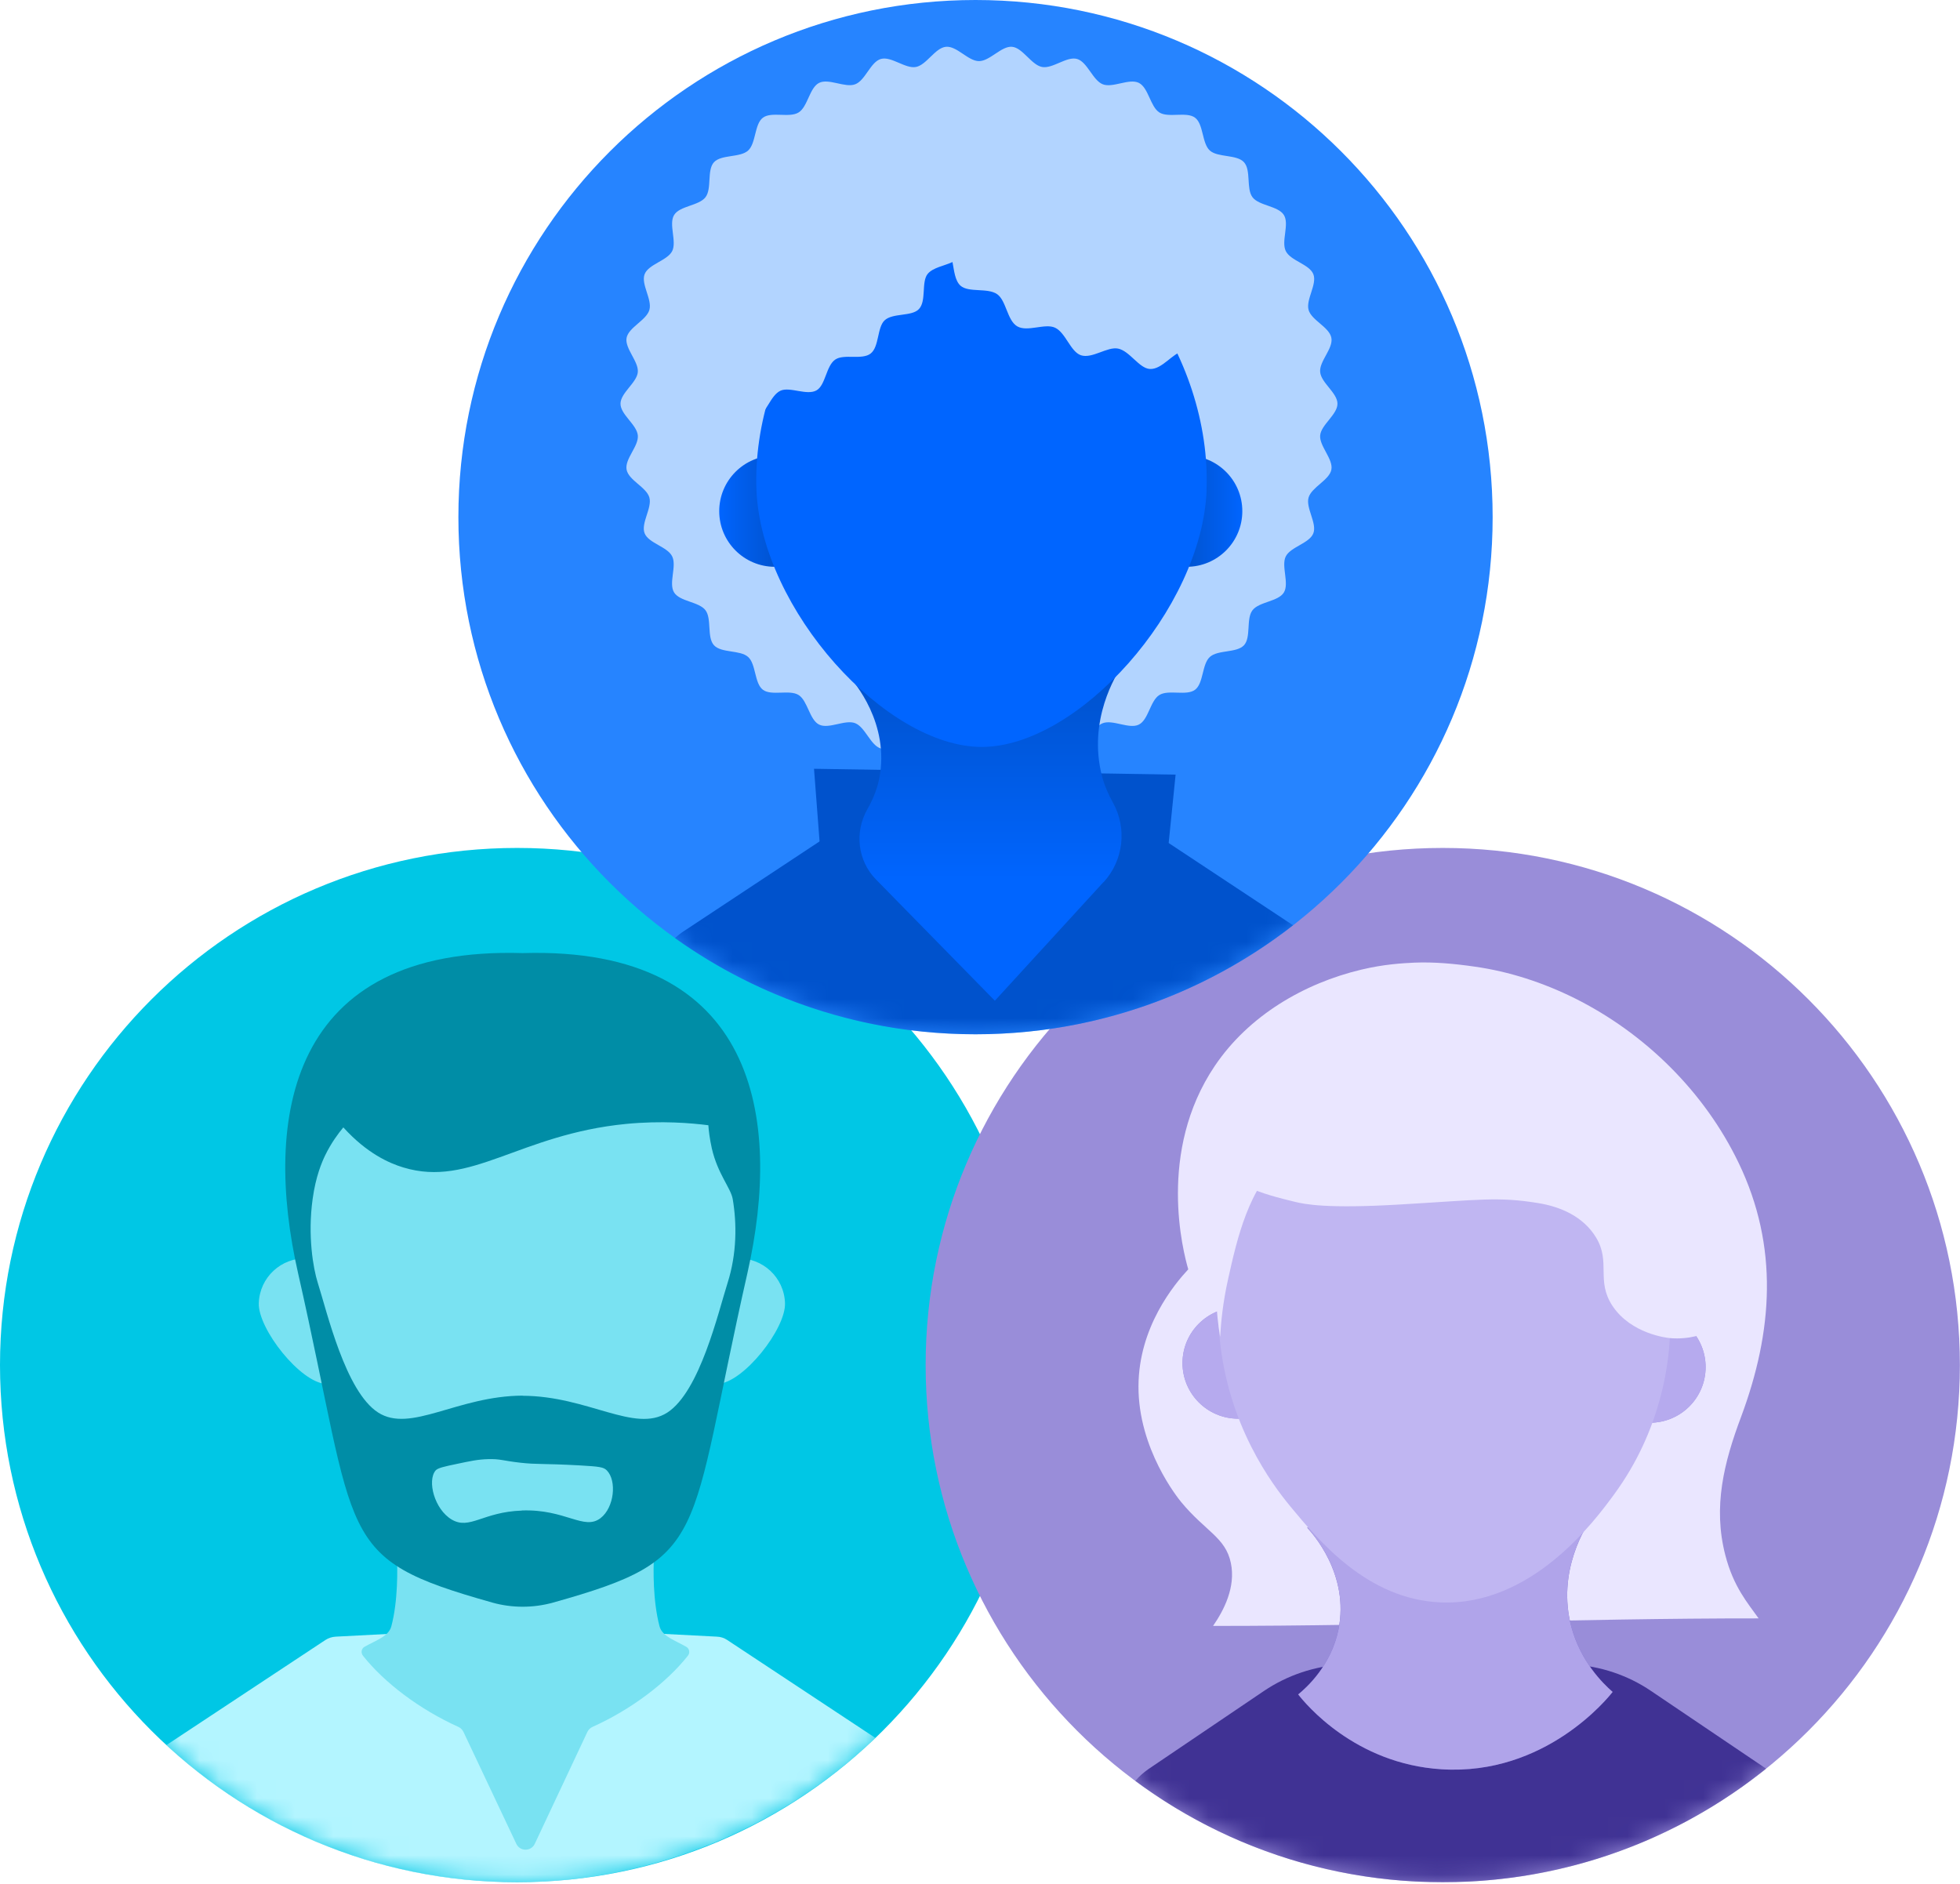
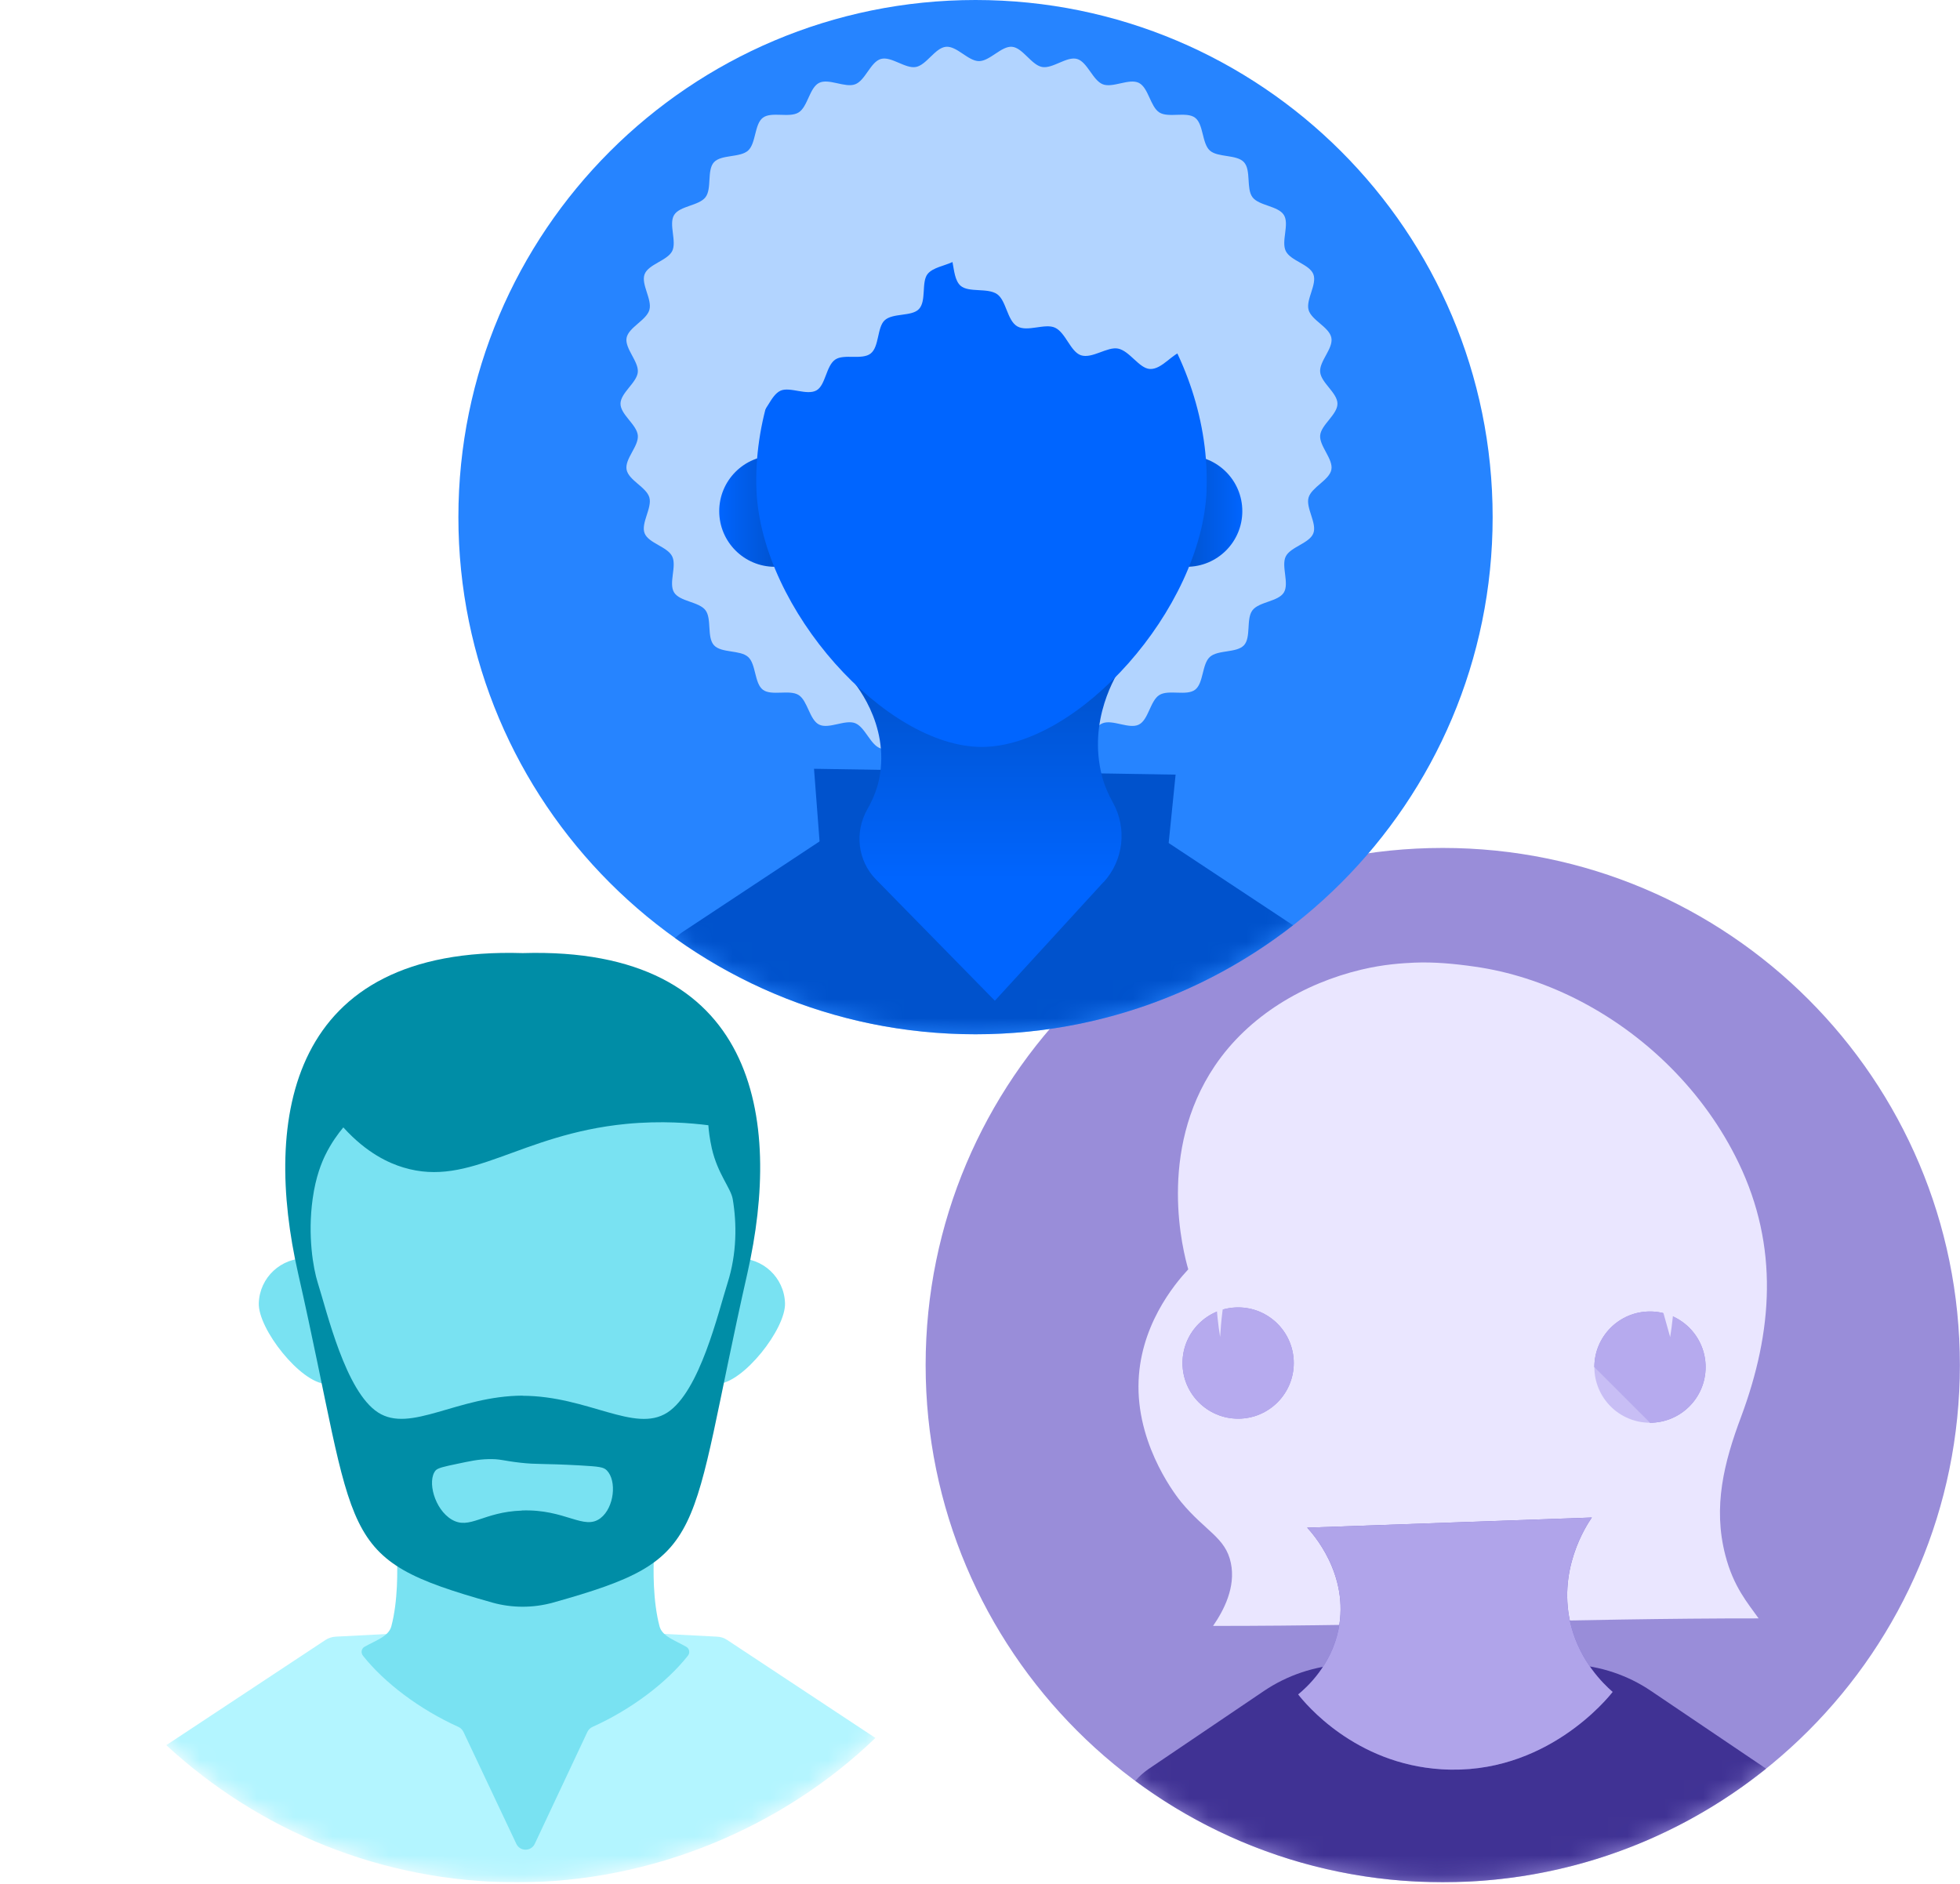
<svg xmlns="http://www.w3.org/2000/svg" width="103" height="99" viewBox="0 0 103 99" fill="none">
  <g clip-path="url(#clip0_528_370)">
-     <path d="M27.176 98.91C42.184 98.91 54.351 86.743 54.351 71.734C54.351 56.725 42.184 44.559 27.176 44.559C12.167 44.559 0 56.725 0 71.734C0 86.743 12.167 98.91 27.176 98.91Z" fill="#00C7E5" />
    <mask id="mask0_528_370" style="mask-type:luminance" maskUnits="userSpaceOnUse" x="0" y="44" width="55" height="55">
      <path d="M27.176 98.91C42.184 98.91 54.351 86.743 54.351 71.734C54.351 56.725 42.184 44.559 27.176 44.559C12.167 44.559 0 56.725 0 71.734C0 86.743 12.167 98.91 27.176 98.91Z" fill="white" />
    </mask>
    <g mask="url(#mask0_528_370)">
      <path d="M46.008 91.332L38.216 86.181C38.06 86.075 37.871 86.012 37.677 86.006L27.659 85.485L17.64 86.006C17.446 86.018 17.264 86.075 17.101 86.181L8.739 91.708C13.582 96.181 20.055 98.916 27.169 98.916C34.283 98.916 41.115 96.03 45.995 91.338L46.008 91.332Z" fill="#B3F5FF" />
      <path d="M34.365 81.772C34.333 82.449 34.302 84.118 34.66 85.466C34.804 86 35.494 86.207 36.065 86.539C36.228 86.633 36.272 86.853 36.153 87.003C35.023 88.434 33.16 89.839 31.134 90.749C31.021 90.799 30.927 90.893 30.87 91.006L28.104 96.89C27.91 97.304 27.326 97.304 27.132 96.89L24.353 91.006C24.296 90.893 24.202 90.799 24.089 90.749C22.063 89.833 20.2 88.434 19.071 87.003C18.958 86.859 18.989 86.639 19.146 86.545C19.717 86.213 20.419 86.006 20.564 85.466C20.921 84.124 20.89 82.449 20.858 81.772H34.365Z" fill="#79E2F2" />
      <path d="M41.253 68.478C41.303 69.827 39.057 72.681 37.708 72.725C36.36 72.769 36.422 69.996 36.378 68.648C36.334 67.299 37.382 66.17 38.731 66.126C40.08 66.082 41.209 67.13 41.253 68.478Z" fill="#79E2F2" />
      <path d="M13.6 68.478C13.55 69.827 15.796 72.681 17.145 72.725C18.493 72.769 18.431 69.996 18.475 68.648C18.518 67.299 17.471 66.17 16.122 66.126C14.773 66.082 13.644 67.13 13.6 68.478Z" fill="#79E2F2" />
      <path d="M25.858 84.212C26.912 84.507 28.023 84.507 29.076 84.212C37.407 81.878 36.071 81.044 39.277 66.904C41.115 58.792 39.791 49.715 27.47 50.085C15.15 49.709 13.82 58.786 15.664 66.904C18.87 81.044 17.534 81.872 25.864 84.212H25.858Z" fill="#008DA6" />
      <path d="M27.42 79.375C29.723 79.293 30.689 80.448 31.561 79.776C32.282 79.218 32.42 77.813 31.893 77.273C31.724 77.098 31.529 77.066 30.431 77.004C28.449 76.897 28.255 76.966 27.345 76.865C26.404 76.759 26.297 76.659 25.651 76.677C25.124 76.69 24.716 76.778 24.008 76.928C23.343 77.066 23.004 77.142 22.891 77.273C22.439 77.813 22.828 79.312 23.738 79.852C24.685 80.41 25.375 79.45 27.42 79.381V79.375Z" fill="#79E2F2" />
      <path d="M27.464 73.347C30.908 73.359 33.355 75.329 35.067 74.231C36.78 73.127 37.746 68.955 38.235 67.418C38.725 65.881 38.725 64.3 38.505 63.008C38.405 62.431 37.715 61.691 37.407 60.348C37.294 59.84 37.244 59.414 37.225 59.131C36.328 59.018 34.785 58.88 32.897 59.062C27.276 59.614 24.735 62.419 21.203 61.352C20.451 61.126 19.284 60.612 18.042 59.244C17.766 59.577 17.402 60.066 17.088 60.712C16.913 61.076 16.593 61.816 16.43 63.002C16.16 64.947 16.461 66.659 16.699 67.412C17.189 68.949 18.155 73.121 19.867 74.225C21.58 75.329 24.026 73.353 27.47 73.34L27.464 73.347Z" fill="#79E2F2" />
    </g>
    <path d="M75.818 98.91C90.827 98.91 102.994 86.743 102.994 71.734C102.994 56.725 90.827 44.559 75.818 44.559C60.809 44.559 48.643 56.725 48.643 71.734C48.643 86.743 60.809 98.91 75.818 98.91Z" fill="#998DD9" />
    <mask id="mask1_528_370" style="mask-type:luminance" maskUnits="userSpaceOnUse" x="48" y="44" width="55" height="55">
      <path d="M75.818 98.91C90.827 98.91 102.994 86.743 102.994 71.734C102.994 56.725 90.827 44.559 75.818 44.559C60.809 44.559 48.643 56.725 48.643 71.734C48.643 86.743 60.809 98.91 75.818 98.91Z" fill="white" />
    </mask>
    <g mask="url(#mask1_528_370)">
      <path d="M62.444 66.703C61.716 67.487 59.84 69.727 59.828 72.845C59.815 76.151 61.91 78.735 62.08 78.942C63.347 80.473 64.407 80.793 64.683 82.135C64.947 83.403 64.319 84.613 63.748 85.441C73.303 85.448 82.857 85.04 92.417 85.046C91.859 84.256 91.1 83.403 90.667 81.721C90.008 79.181 90.598 76.847 91.495 74.457C93.17 69.965 93.484 65.511 91.369 61.114C89.575 57.381 86.451 54.301 82.75 52.457C81.094 51.635 79.312 51.051 77.481 50.794C76.439 50.644 75.367 50.543 74.313 50.587C73.679 50.619 72.738 50.669 71.552 50.951C68.51 51.673 65.612 53.385 63.843 56.007C60.788 60.53 62.186 65.812 62.444 66.703Z" fill="#EAE6FF" />
      <path d="M82.612 87.468L76.59 87.135L70.567 87.468C69.087 87.549 67.65 88.032 66.421 88.86L60.336 92.975C60.085 93.151 59.859 93.358 59.658 93.584C64.175 96.934 69.771 98.91 75.824 98.91C82.254 98.91 88.158 96.677 92.812 92.944L86.765 88.86C85.535 88.026 84.099 87.549 82.618 87.468H82.612Z" fill="#403294" />
      <path d="M84.745 88.91C84.513 89.211 81.213 93.32 75.755 92.975C71.201 92.693 68.604 89.531 68.221 89.042C68.679 88.666 69.94 87.53 70.335 85.648C70.944 82.725 68.93 80.529 68.692 80.278C73.679 80.103 78.666 79.921 83.653 79.745C83.371 80.153 81.778 82.555 82.581 85.51C83.07 87.304 84.199 88.433 84.745 88.91Z" fill="#6554C0" />
      <path opacity="0.82" d="M84.745 88.91C84.513 89.211 81.213 93.32 75.755 92.975C71.201 92.693 68.604 89.531 68.221 89.042C68.679 88.666 69.94 87.53 70.335 85.648C70.944 82.725 68.93 80.529 68.692 80.278C73.679 80.103 78.666 79.921 83.653 79.745C83.371 80.153 81.778 82.555 82.581 85.51C83.07 87.304 84.199 88.433 84.745 88.91Z" fill="#C0B6F2" />
      <path d="M65.066 74.551C66.68 74.551 67.989 73.242 67.989 71.627C67.989 70.013 66.68 68.704 65.066 68.704C63.451 68.704 62.142 70.013 62.142 71.627C62.142 73.242 63.451 74.551 65.066 74.551Z" fill="#8777D9" />
-       <path d="M86.708 74.764C88.323 74.764 89.632 73.455 89.632 71.841C89.632 70.226 88.323 68.918 86.708 68.918C85.094 68.918 83.785 70.226 83.785 71.841C83.785 73.455 85.094 74.764 86.708 74.764Z" fill="#8777D9" />
+       <path d="M86.708 74.764C88.323 74.764 89.632 73.455 89.632 71.841C89.632 70.226 88.323 68.918 86.708 68.918C85.094 68.918 83.785 70.226 83.785 71.841Z" fill="#8777D9" />
      <path opacity="0.82" d="M65.066 74.551C66.68 74.551 67.989 73.242 67.989 71.627C67.989 70.013 66.68 68.704 65.066 68.704C63.451 68.704 62.142 70.013 62.142 71.627C62.142 73.242 63.451 74.551 65.066 74.551Z" fill="#C0B6F2" />
      <path opacity="0.82" d="M86.708 74.764C88.323 74.764 89.632 73.455 89.632 71.841C89.632 70.226 88.323 68.918 86.708 68.918C85.094 68.918 83.785 70.226 83.785 71.841C83.785 73.455 85.094 74.764 86.708 74.764Z" fill="#C0B6F2" />
-       <path d="M87.75 70.316C87.687 71.552 87.348 75.09 84.82 78.534C83.817 79.902 80.51 84.406 75.699 84.205C71.853 84.042 69.306 80.968 67.814 79.168C66.835 77.982 64.533 74.902 64.094 70.316C63.924 68.566 63.579 64.947 65.812 61.452C67.801 58.341 71.734 55.505 76.408 55.832C81.351 56.177 84.231 59.865 84.965 60.806C87.969 64.652 87.819 68.905 87.75 70.316Z" fill="#C0B6F2" />
      <path d="M87.769 70.266C87.668 69.915 87.524 69.394 87.348 68.761C85.943 63.805 85.222 61.315 84.538 60.687C83.29 59.545 82.28 60.33 76.044 60.361C70.028 60.392 68.936 59.677 67.431 60.888C65.63 62.337 65.003 65.122 64.539 67.211C64.263 68.441 64.162 69.501 64.119 70.26C63.221 64.765 65.022 59.464 68.874 56.767C71.69 54.797 74.94 54.678 75.944 54.678C76.954 54.678 80.197 54.797 83.013 56.767C86.865 59.464 88.666 64.765 87.769 70.26V70.266Z" fill="#EAE6FF" />
-       <path d="M63.535 60.436C64.263 62.23 66.415 62.757 68.033 63.152C68.573 63.284 69.714 63.523 73.547 63.297C77.775 63.052 78.71 62.876 80.831 63.221C82.004 63.41 83.202 63.924 83.873 65.028C84.663 66.327 83.854 67.299 84.745 68.635C85.724 70.097 87.612 70.304 87.743 70.316C88.766 70.41 89.569 70.103 89.952 69.921C89.952 69.921 89.971 69.902 89.971 69.871C89.983 68.353 89.826 63.466 86.238 59.288C83.716 56.346 80.743 55.223 79.043 54.596C79.043 54.596 73.899 52.714 67.989 54.119C66.64 54.439 65.574 54.853 64.715 55.788C63.717 56.867 62.864 58.786 63.529 60.43L63.535 60.436Z" fill="#EAE6FF" />
    </g>
    <path d="M51.265 54.351C66.273 54.351 78.44 42.184 78.44 27.176C78.44 12.167 66.273 0 51.265 0C36.256 0 24.089 12.167 24.089 27.176C24.089 42.184 36.256 54.351 51.265 54.351Z" fill="#2684FF" />
    <mask id="mask2_528_370" style="mask-type:luminance" maskUnits="userSpaceOnUse" x="24" y="0" width="55" height="55">
      <path d="M51.265 54.351C66.273 54.351 78.44 42.184 78.44 27.176C78.44 12.167 66.273 0 51.265 0C36.256 0 24.089 12.167 24.089 27.176C24.089 42.184 36.256 54.351 51.265 54.351Z" fill="white" />
    </mask>
    <g mask="url(#mask2_528_370)">
      <path d="M70.285 21.216C70.285 21.787 69.426 22.32 69.376 22.878C69.325 23.437 70.072 24.127 69.965 24.679C69.859 25.231 68.924 25.601 68.767 26.147C68.61 26.693 69.219 27.495 69.018 28.023C68.817 28.549 67.82 28.738 67.569 29.239C67.318 29.741 67.763 30.651 67.469 31.134C67.174 31.617 66.164 31.617 65.819 32.069C65.474 32.52 65.756 33.493 65.373 33.907C64.991 34.321 63.999 34.139 63.579 34.522C63.159 34.904 63.253 35.908 62.801 36.247C62.35 36.585 61.409 36.222 60.925 36.523C60.443 36.824 60.355 37.828 59.846 38.078C59.338 38.329 58.485 37.802 57.952 38.003C57.419 38.204 57.149 39.176 56.603 39.333C56.057 39.49 55.317 38.806 54.759 38.913C54.201 39.019 53.755 39.916 53.184 39.973C52.614 40.029 52.018 39.22 51.447 39.22C50.876 39.22 50.267 40.023 49.709 39.973C49.151 39.923 48.693 39.019 48.134 38.913C47.576 38.806 46.83 39.49 46.29 39.333C45.751 39.176 45.468 38.21 44.941 38.003C44.414 37.796 43.555 38.329 43.047 38.078C42.539 37.828 42.445 36.824 41.968 36.523C41.491 36.222 40.544 36.585 40.092 36.247C39.641 35.908 39.735 34.898 39.314 34.522C38.894 34.145 37.903 34.327 37.52 33.907C37.138 33.486 37.413 32.52 37.075 32.069C36.736 31.617 35.726 31.617 35.425 31.134C35.124 30.651 35.575 29.754 35.325 29.239C35.074 28.725 34.082 28.549 33.875 28.023C33.668 27.495 34.277 26.693 34.126 26.147C33.976 25.601 33.035 25.244 32.928 24.679C32.822 24.114 33.574 23.449 33.518 22.878C33.461 22.308 32.608 21.787 32.608 21.216C32.608 20.645 33.468 20.112 33.518 19.554C33.568 18.995 32.822 18.305 32.928 17.753C33.035 17.201 33.969 16.831 34.126 16.285C34.283 15.739 33.675 14.937 33.875 14.41C34.076 13.883 35.074 13.694 35.325 13.193C35.575 12.691 35.13 11.781 35.425 11.298C35.72 10.815 36.73 10.815 37.075 10.363C37.42 9.912 37.138 8.939 37.52 8.525C37.903 8.111 38.894 8.293 39.314 7.911C39.735 7.528 39.641 6.524 40.092 6.185C40.544 5.847 41.485 6.211 41.968 5.909C42.451 5.608 42.539 4.605 43.047 4.354C43.555 4.103 44.408 4.63 44.941 4.429C45.475 4.228 45.744 3.256 46.29 3.099C46.836 2.942 47.576 3.626 48.134 3.519C48.693 3.413 49.138 2.516 49.709 2.459C50.28 2.403 50.876 3.212 51.447 3.212C52.018 3.212 52.626 2.409 53.184 2.459C53.743 2.509 54.201 3.413 54.759 3.519C55.317 3.626 56.064 2.942 56.603 3.099C57.143 3.256 57.425 4.222 57.952 4.429C58.479 4.636 59.338 4.103 59.846 4.354C60.355 4.605 60.449 5.608 60.925 5.909C61.402 6.211 62.35 5.847 62.801 6.185C63.253 6.524 63.159 7.534 63.579 7.911C63.999 8.287 64.991 8.105 65.373 8.525C65.756 8.946 65.48 9.912 65.819 10.363C66.157 10.815 67.167 10.815 67.469 11.298C67.77 11.781 67.318 12.678 67.569 13.193C67.82 13.707 68.811 13.883 69.018 14.41C69.225 14.937 68.617 15.739 68.767 16.285C68.918 16.831 69.859 17.189 69.965 17.753C70.072 18.318 69.319 18.983 69.376 19.554C69.432 20.125 70.285 20.645 70.285 21.216Z" fill="#B2D4FF" />
      <path d="M60.474 43.825L52.181 43.392L43.888 43.825C43.731 43.831 43.574 43.881 43.442 43.969L35.92 48.943C35.757 49.05 35.607 49.169 35.469 49.295C39.923 52.475 45.368 54.351 51.258 54.351C57.55 54.351 63.341 52.212 67.951 48.623L60.913 43.969C60.781 43.881 60.624 43.831 60.468 43.825H60.474Z" fill="#0052CC" />
      <path d="M42.777 40.399L61.779 40.707L61.409 44.358L43.072 44.257L42.777 40.399Z" fill="#0052CC" />
      <path d="M57.99 46.353L52.281 52.588L46.033 46.215C45.067 45.23 44.897 43.724 45.581 42.526C45.851 42.049 46.083 41.51 46.202 40.933C46.786 38.009 44.86 35.814 44.634 35.563C49.402 35.387 54.169 35.205 58.937 35.029C58.667 35.437 57.143 37.84 57.914 40.795C58.04 41.278 58.247 41.748 58.485 42.175C59.238 43.53 59.044 45.211 57.996 46.359L57.99 46.353Z" fill="url(#paint0_linear_528_370)" />
      <path d="M40.719 29.785C42.334 29.785 43.643 28.476 43.643 26.862C43.643 25.247 42.334 23.939 40.719 23.939C39.105 23.939 37.796 25.247 37.796 26.862C37.796 28.476 39.105 29.785 40.719 29.785Z" fill="url(#paint1_linear_528_370)" />
      <path d="M62.362 29.785C63.977 29.785 65.285 28.476 65.285 26.862C65.285 25.247 63.977 23.939 62.362 23.939C60.748 23.939 59.439 25.247 59.439 26.862C59.439 28.476 60.748 29.785 62.362 29.785Z" fill="url(#paint2_linear_528_370)" />
      <path d="M63.41 25.758C63.159 32.031 56.635 39.251 51.591 39.251C46.547 39.251 40.011 32.037 39.753 25.758C39.471 18.807 44.69 10.991 51.578 10.991C58.466 10.991 63.686 18.807 63.404 25.758H63.41Z" fill="#0065FF" />
      <path d="M64.89 13.763C64.696 13.236 65.172 12.327 64.828 11.787C64.52 11.311 63.479 11.342 63.065 10.871C62.682 10.439 62.858 9.416 62.394 9.002C61.961 8.619 60.963 8.908 60.461 8.544C59.985 8.205 59.941 7.164 59.407 6.857C58.874 6.549 57.952 7.032 57.425 6.788C56.867 6.53 56.616 5.527 56.064 5.338C55.474 5.144 54.677 5.803 54.113 5.69C53.498 5.564 53.009 4.648 52.438 4.617C51.798 4.586 51.246 5.458 50.694 5.552C50.054 5.658 49.207 5.056 48.724 5.326C48.178 5.633 48.316 6.624 48.022 7.139C47.84 7.459 47.407 7.729 47.112 8.03C46.692 7.86 46.215 7.578 45.82 7.703C45.312 7.867 45.092 8.864 44.552 9.115C44.057 9.341 43.166 8.845 42.658 9.134C42.181 9.403 42.156 10.426 41.673 10.752C41.215 11.066 40.255 10.715 39.81 11.072C39.358 11.43 39.477 12.446 39.076 12.816C38.649 13.211 37.652 13.004 37.276 13.406C36.874 13.832 37.156 14.817 36.824 15.244C36.46 15.714 35.438 15.702 35.161 16.16C34.848 16.68 35.356 17.559 35.161 18.048C34.936 18.638 33.982 19.02 33.957 19.516C33.926 20.143 34.829 20.444 35.161 20.865C35.494 21.285 35.582 22.232 36.203 22.345C36.692 22.439 37.282 21.599 37.909 21.511C38.423 21.436 39.164 22.132 39.747 21.944C40.255 21.781 40.475 20.783 41.014 20.532C41.51 20.306 42.401 20.802 42.909 20.513C43.386 20.244 43.411 19.221 43.894 18.895C44.352 18.581 45.312 18.933 45.757 18.575C46.209 18.217 46.089 17.201 46.491 16.831C46.917 16.436 47.915 16.643 48.291 16.241C48.693 15.815 48.41 14.83 48.743 14.403C49.013 14.058 49.634 13.97 50.054 13.77C50.142 14.221 50.179 14.742 50.474 15.012C50.907 15.394 51.905 15.106 52.407 15.463C52.883 15.802 52.927 16.843 53.46 17.151C53.994 17.458 54.916 16.975 55.443 17.22C56.001 17.477 56.252 18.481 56.804 18.669C57.394 18.863 58.19 18.205 58.755 18.318C59.37 18.443 59.859 19.359 60.43 19.39C61.07 19.422 61.622 18.55 62.174 18.456C62.814 18.349 63.661 18.951 64.144 18.682C64.689 18.374 64.552 17.383 64.846 16.869C65.141 16.354 66.07 15.978 66.063 15.351C66.057 14.792 65.11 14.359 64.884 13.751L64.89 13.763Z" fill="#B2D4FF" />
    </g>
  </g>
  <defs>
    <linearGradient id="paint0_linear_528_370" x1="51.779" y1="35.356" x2="51.779" y2="52.501" gradientUnits="userSpaceOnUse">
      <stop stop-color="#0052CC" />
      <stop offset="0.64" stop-color="#0065FF" />
    </linearGradient>
    <linearGradient id="paint1_linear_528_370" x1="37.796" y1="26.862" x2="43.643" y2="26.862" gradientUnits="userSpaceOnUse">
      <stop stop-color="#0065FF" />
      <stop offset="0.15" stop-color="#005FF0" />
      <stop offset="0.46" stop-color="#0055D5" />
      <stop offset="0.65" stop-color="#0052CC" />
    </linearGradient>
    <linearGradient id="paint2_linear_528_370" x1="59.439" y1="26.862" x2="65.285" y2="26.862" gradientUnits="userSpaceOnUse">
      <stop offset="0.35" stop-color="#0052CC" />
      <stop offset="0.54" stop-color="#0055D5" />
      <stop offset="0.85" stop-color="#005FF0" />
      <stop offset="1" stop-color="#0065FF" />
    </linearGradient>
    <clipPath id="clip0_528_370">
      <rect width="103" height="98.91" fill="white" />
    </clipPath>
  </defs>
</svg>